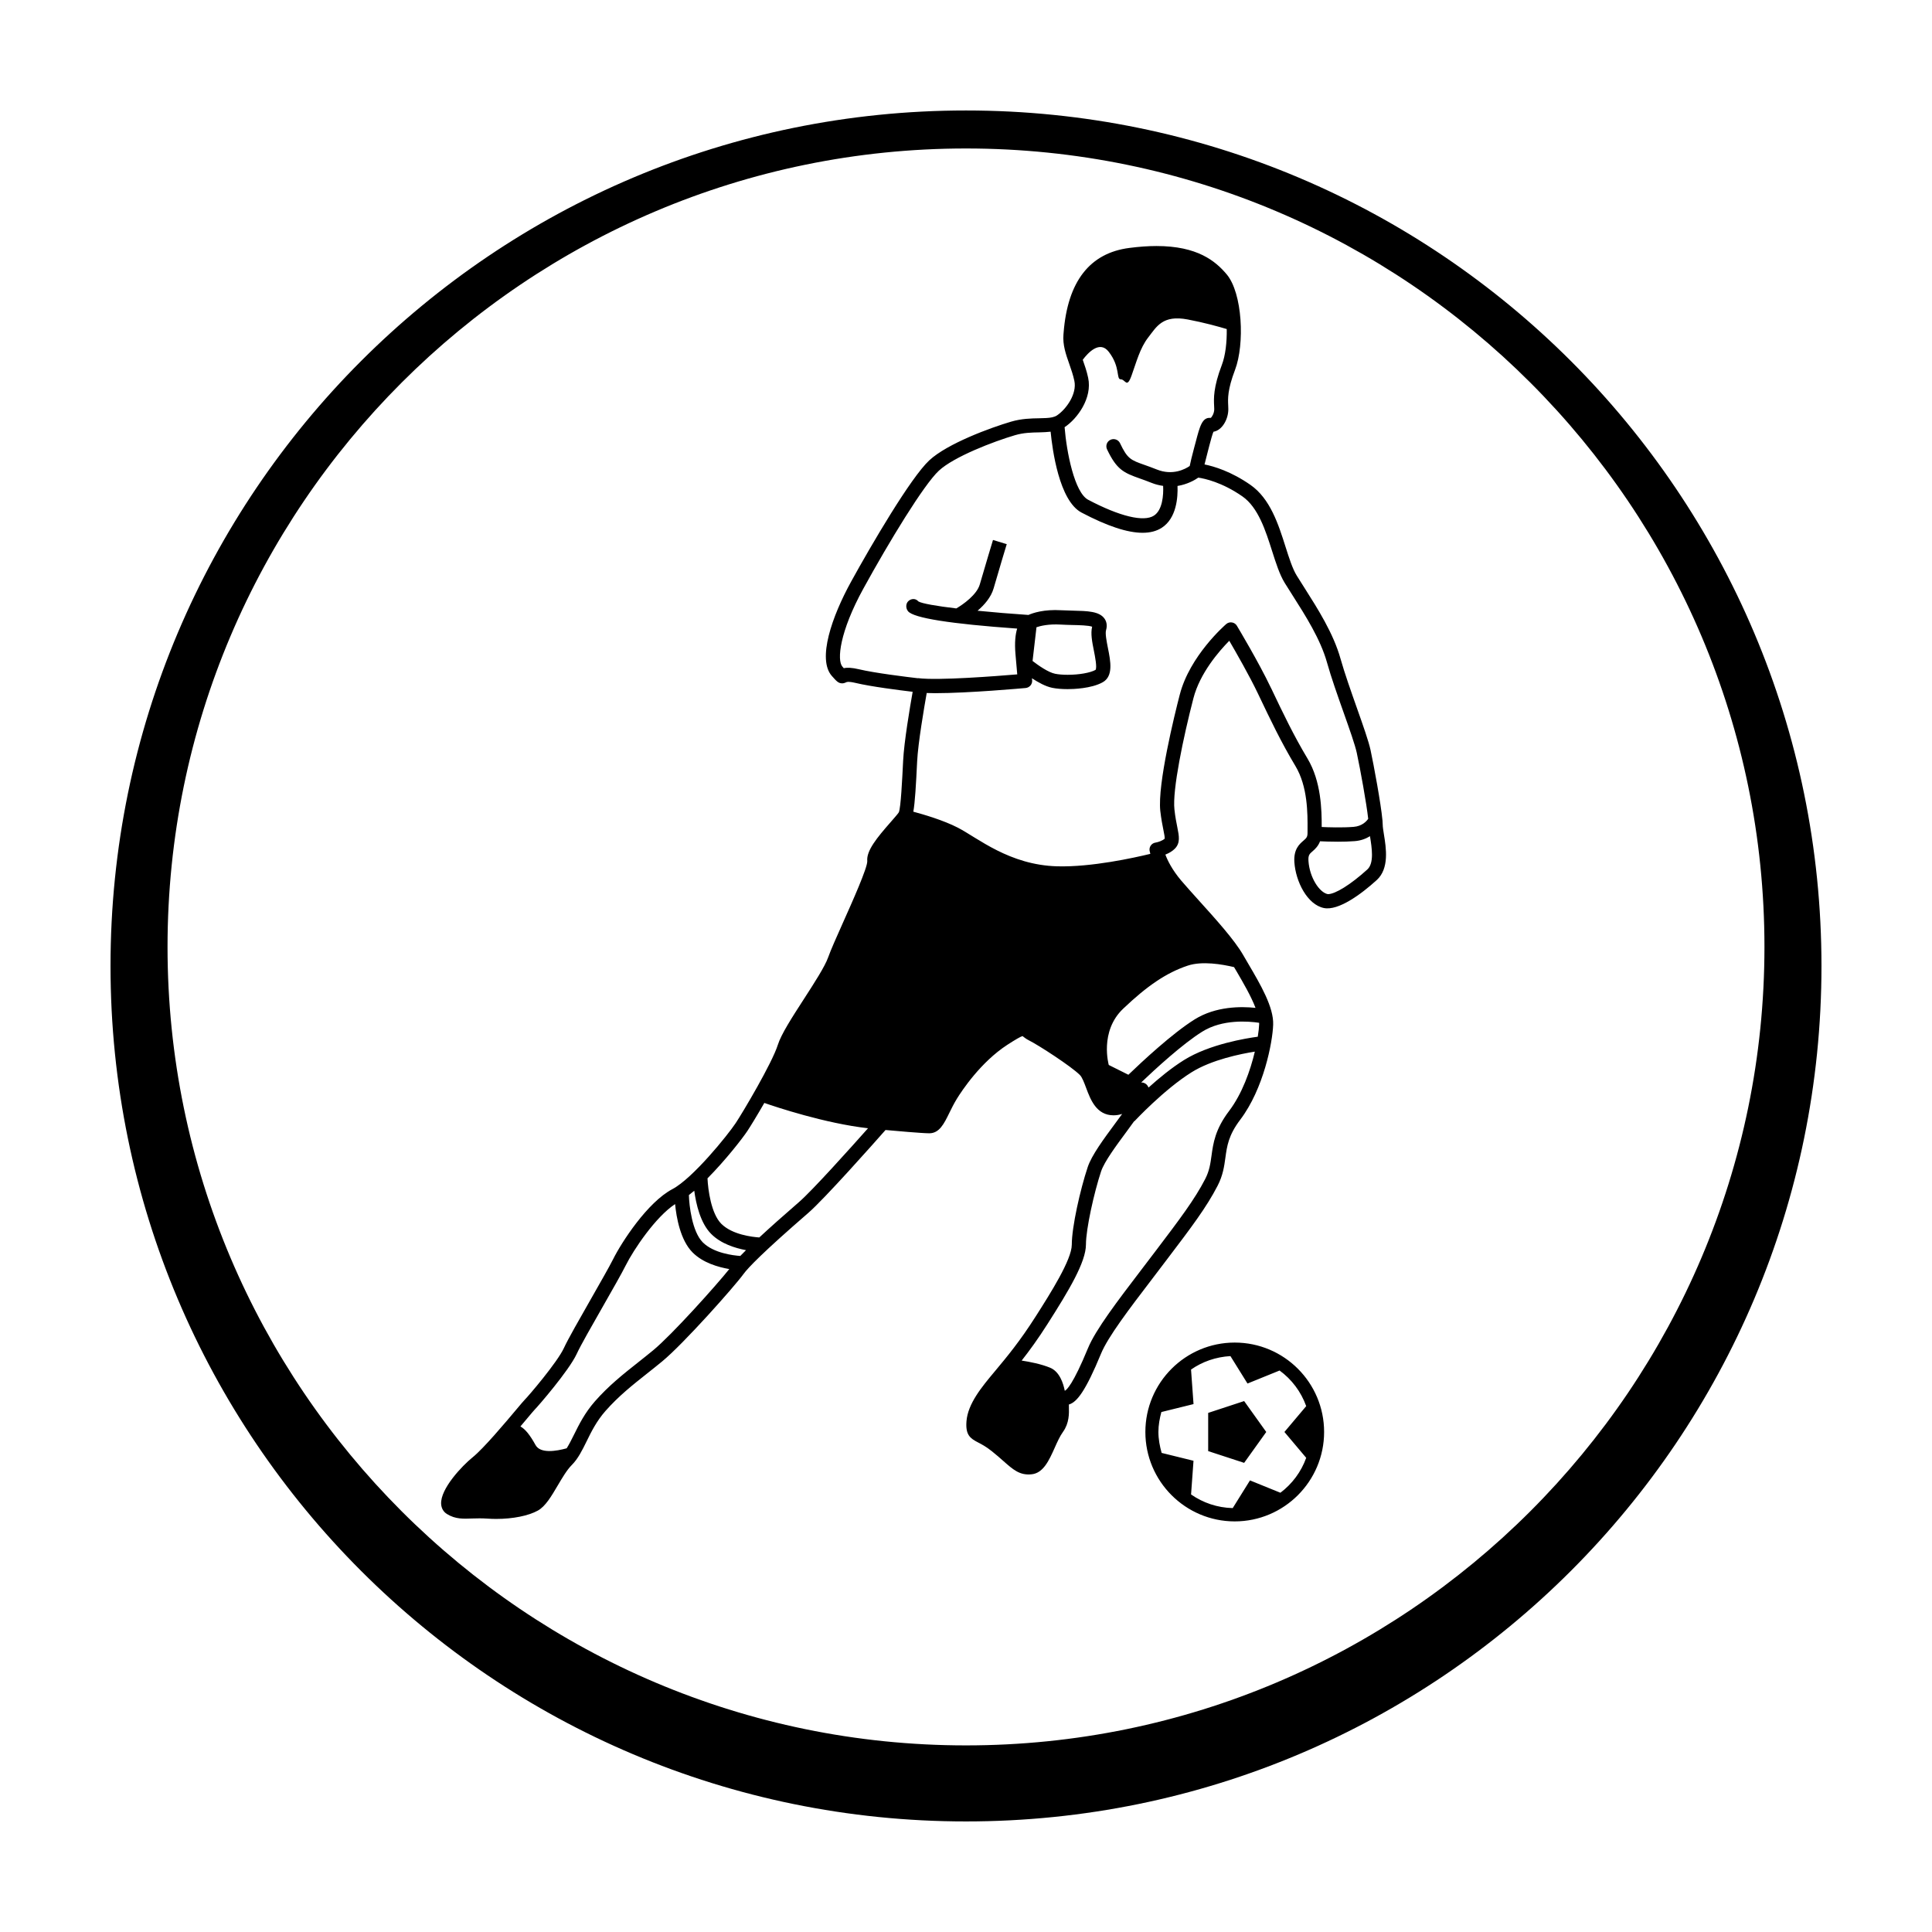
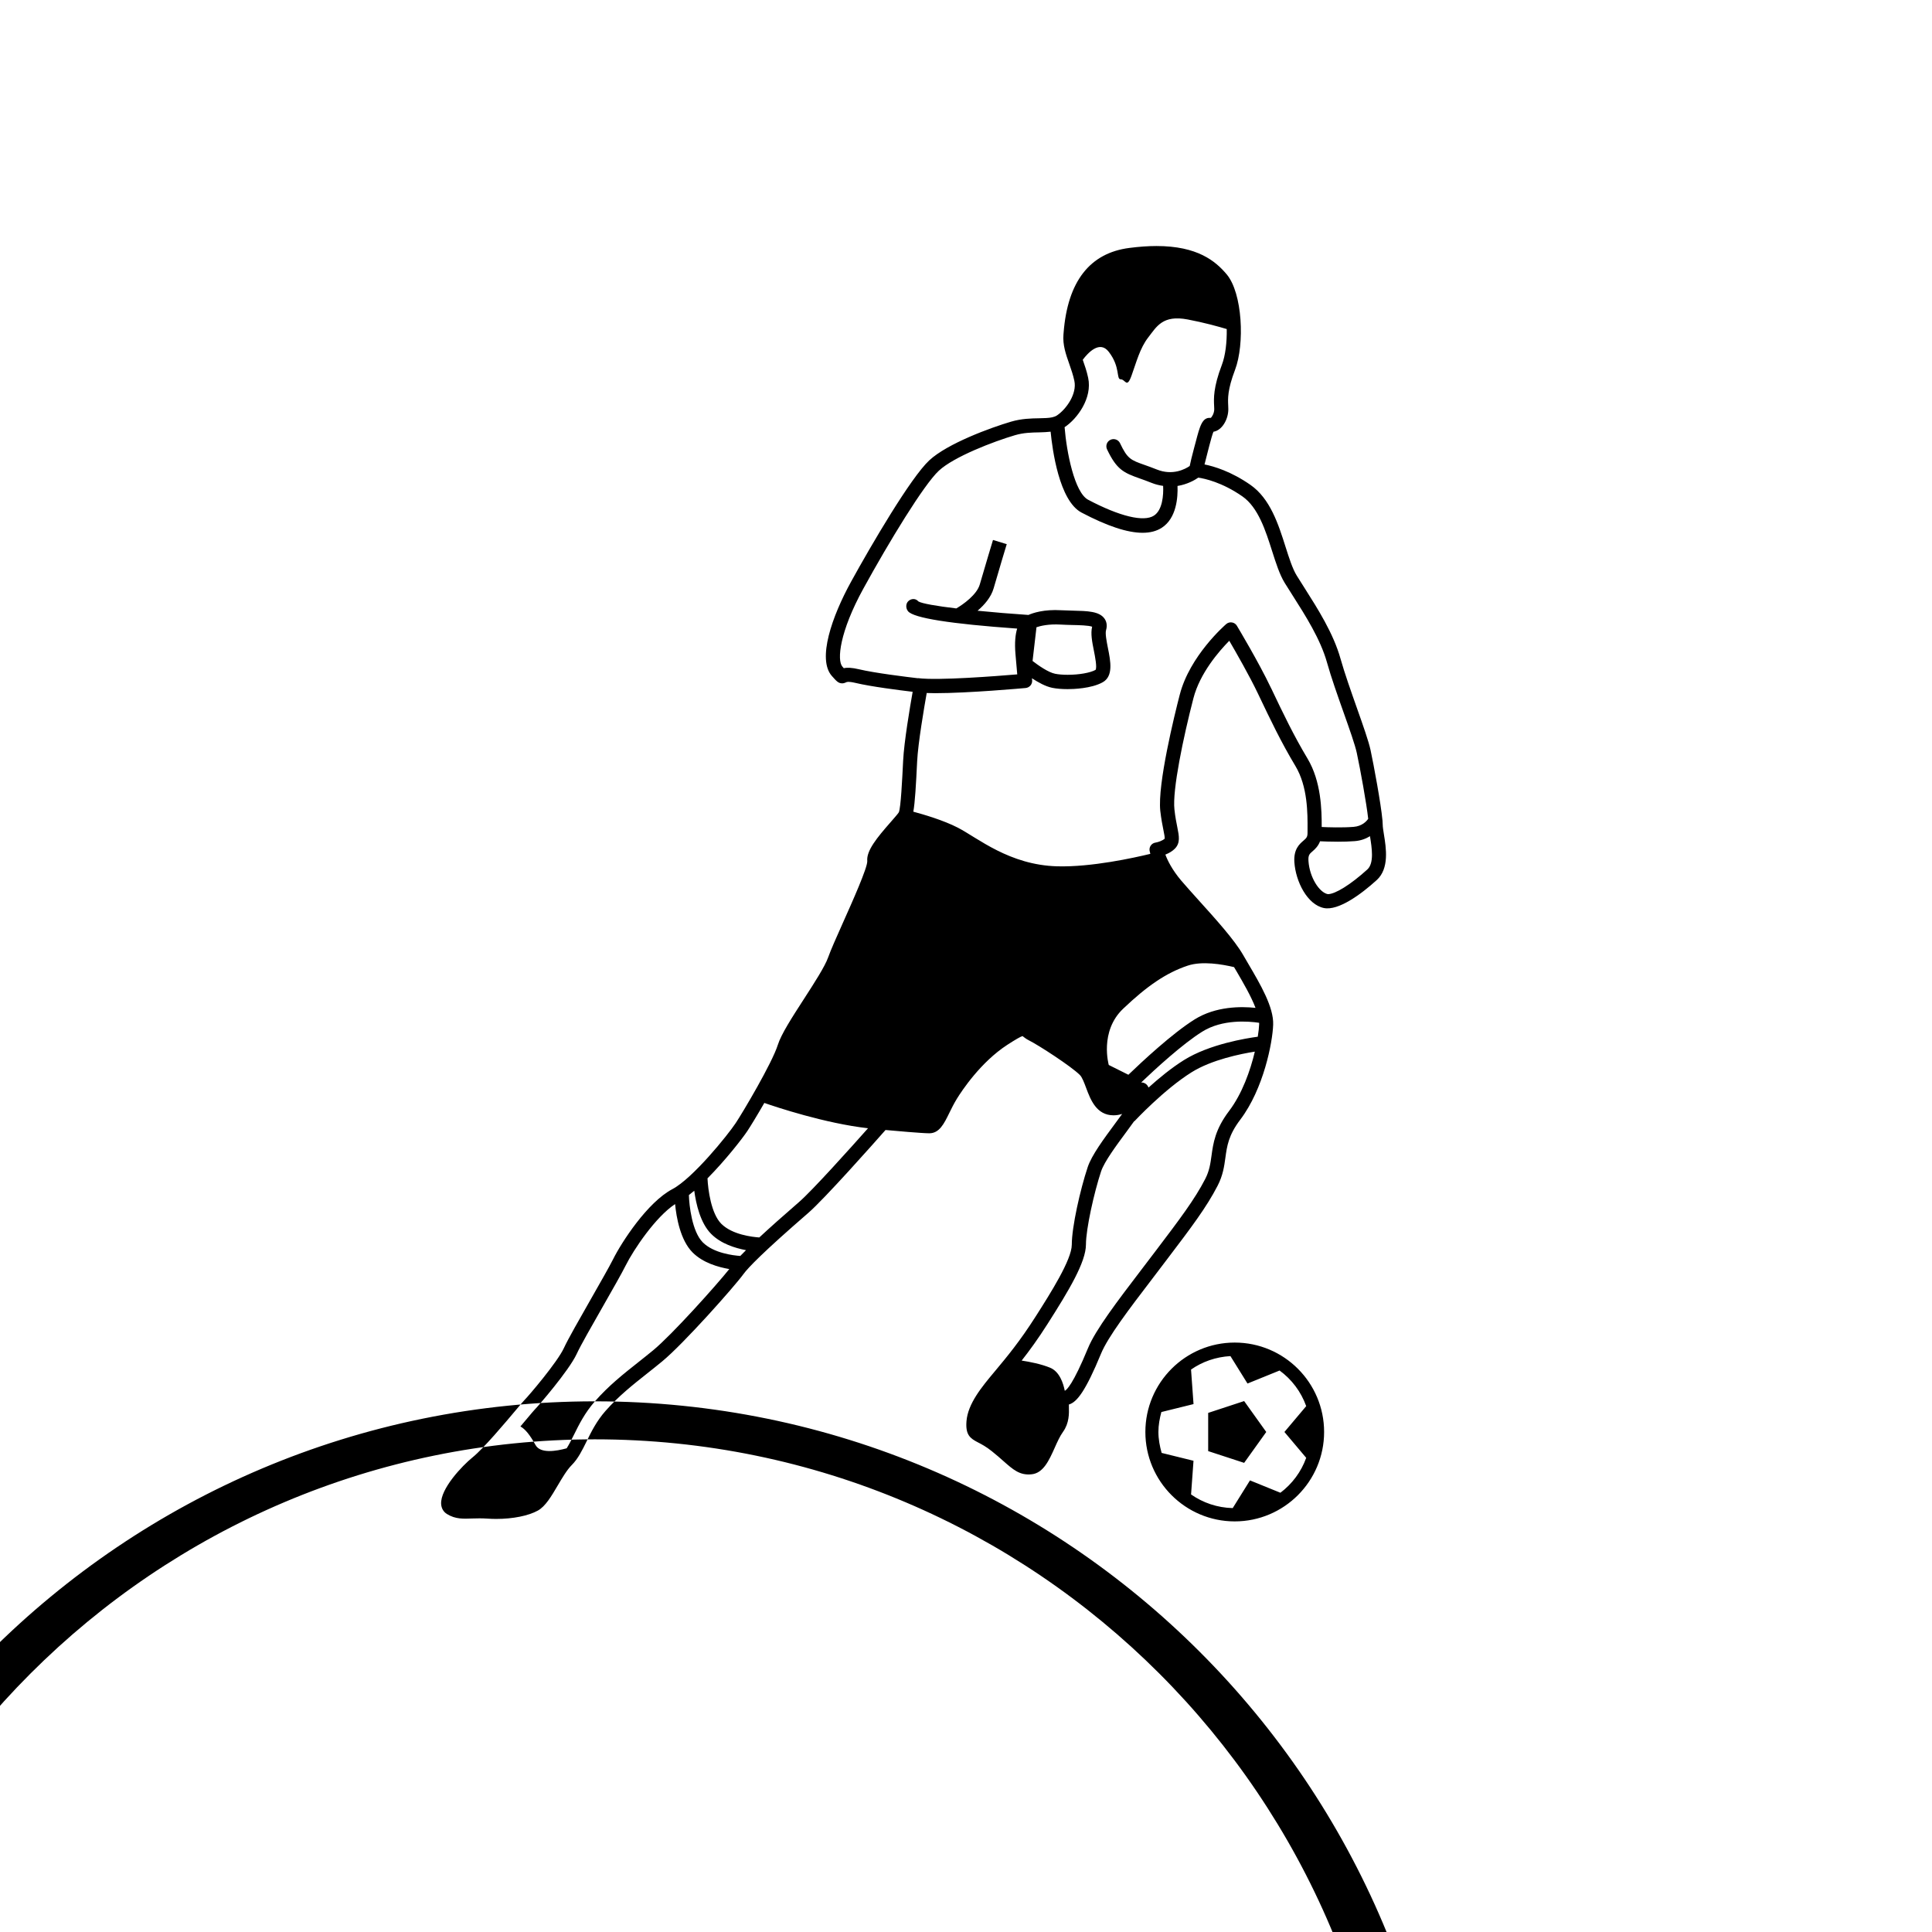
<svg xmlns="http://www.w3.org/2000/svg" fill="#000000" width="800px" height="800px" version="1.1" viewBox="144 144 512 512">
-   <path d="m479.57 523.49-5.859 8.184-9.531-3.117v-10.125l9.531-3.133zm-8.355-23.695c13.07 0 23.688 10.621 23.688 23.695 0 13.062-10.621 23.695-23.688 23.695-13.059 0-23.68-10.629-23.68-23.695 0-13.074 10.621-23.695 23.68-23.695zm-20.223 23.695c0 1.93 0.359 3.769 0.855 5.547l8.445 2.082-0.648 8.926c3.152 2.203 6.941 3.512 11.039 3.617l4.574-7.34 8.066 3.273c3.102-2.344 5.5-5.531 6.836-9.254l-5.773-6.852 5.773-6.848c-1.375-3.828-3.84-7.09-7.055-9.438l-8.504 3.449-4.523-7.273c-3.871 0.227-7.453 1.477-10.438 3.57l0.66 9.152-8.523 2.106c-0.453 1.695-0.785 3.438-0.785 5.281zm-181.76 6.731c2.949-2.387 8.629-9.145 11.688-12.785 1.082-1.293 1.863-2.207 2.121-2.465 0.973-0.961 8.652-9.934 10.402-13.73 1.066-2.324 4.176-7.766 7.184-13.039 2.492-4.375 4.856-8.504 5.844-10.48 2.281-4.566 9.129-15.113 15.703-18.582 5.441-2.863 14.699-14.359 16.762-17.461 1.895-2.832 9.691-15.98 11.191-20.762 0.883-2.832 3.809-7.352 6.902-12.141 2.742-4.246 5.578-8.629 6.438-11.062 0.699-1.969 2.207-5.34 3.949-9.246 2.43-5.43 6.492-14.516 6.422-16.27-0.277-2.719 2.535-6.168 6.246-10.387 0.863-0.992 1.949-2.227 2.121-2.551 0.523-1.293 0.875-8.438 1.137-13.668 0.246-5.004 1.809-14.219 2.523-18.258-3.578-0.43-11.047-1.375-15.125-2.348-1.02-0.242-1.617-0.293-1.941-0.293l-0.398 0.059c-0.289 0.16-0.84 0.344-1.168 0.344-1.047 0-1.516-0.535-2.777-1.953-3.941-4.438 0.039-15.809 5.078-24.969 5.391-9.801 15.824-27.613 20.742-32.184 4.84-4.484 16.289-8.664 21.668-10.246 2.797-0.82 5.371-0.863 7.445-0.898 1.355-0.031 2.519-0.047 3.465-0.258 0.52-0.117 0.926-0.281 1.266-0.508 2.414-1.613 5.344-5.68 4.594-9.16-0.324-1.551-0.848-3.031-1.34-4.457-0.918-2.602-1.773-5.055-1.547-7.82l0.039-0.457c1.055-13.578 6.922-21.145 17.445-22.484 2.559-0.332 4.973-0.504 7.176-0.504 10.871 0 15.637 3.996 18.586 7.488 4.211 4.984 4.82 18.5 2.223 25.336-2.016 5.281-1.895 7.672-1.809 9.418 0.02 0.363 0.031 0.695 0.031 1.02 0 2.648-1.648 5.598-3.934 5.953-0.289 0.629-0.695 2.176-1.094 3.672l-0.422 1.637c-0.406 1.516-0.676 2.602-0.855 3.359 2.539 0.508 7.062 1.863 12.16 5.41 5.254 3.656 7.422 10.453 9.32 16.453 0.945 2.961 1.832 5.758 2.941 7.57 0.648 1.059 1.367 2.195 2.137 3.387 3.375 5.32 7.602 11.941 9.48 18.656 1.082 3.844 2.812 8.727 4.332 13.039 1.672 4.727 3.113 8.801 3.629 11.176 0.84 3.91 2.754 14.219 3.144 18.512 0.012 0.121 0.047 0.242 0.031 0.371 0.031 0.328 0.047 0.625 0.047 0.855 0 0.648 0.156 1.559 0.316 2.586 0.59 3.613 1.465 9.062-1.891 12.121-4.117 3.75-10.148 8.184-13.992 7.422-4.41-0.883-7.496-7.004-7.844-12.16-0.227-3.43 1.359-4.797 2.414-5.703 0.754-0.664 1.074-0.934 1.074-2.039l0.004-0.891c0.023-4.262 0.066-11.391-3.219-16.852-3.773-6.277-6.656-12.328-9.707-18.73l-0.215-0.453c-2.227-4.672-5.769-10.855-7.598-14-2.66 2.691-7.789 8.559-9.508 15.25-2.68 10.367-5.606 24.309-5.027 29.453 0.215 2.023 0.535 3.562 0.77 4.746 0.465 2.316 0.836 4.144-0.676 5.664-0.609 0.605-1.402 1.109-2.359 1.492-0.047 0.02-0.098 0.039-0.137 0.055 0.562 1.527 1.77 4.004 4.168 6.856 1.27 1.484 2.891 3.289 4.625 5.215 4.469 4.949 9.547 10.559 11.84 14.574l1.41 2.414c3.144 5.352 6.699 11.406 6.523 16.027-0.16 4.68-2.519 16.988-8.723 25.172-3.117 4.102-3.512 6.996-3.934 10.066-0.312 2.289-0.641 4.664-2.055 7.418-2.957 5.754-7.062 11.16-13.281 19.352l-4.102 5.402c-6.027 7.883-11.715 15.348-13.543 19.82-4.086 9.898-6.402 12.844-8.496 13.418 0 0.207 0 0.453 0.004 0.656 0.047 1.707 0.109 4.281-1.57 6.609-0.801 1.109-1.527 2.695-2.207 4.238-1.473 3.289-2.996 6.676-6.09 6.992-3.18 0.348-4.949-1.266-7.516-3.527-0.836-0.742-1.82-1.617-3.031-2.578-1.566-1.258-2.727-1.848-3.664-2.336-2.098-1.082-3.352-1.996-3.066-5.613 0.363-4.664 4.051-9.09 7.41-13.105l0.281-0.336c3.008-3.613 6.434-7.703 10.68-14.379 3.797-5.965 9.539-14.984 9.539-18.977 0-4.66 2.223-14.582 4.223-20.57 1.043-3.129 4.227-7.426 7.297-11.586 0.559-0.75 1.199-1.617 1.828-2.492-0.707 0.23-1.473 0.367-2.277 0.367-4.555 0-6.121-4.188-7.266-7.25-0.52-1.387-1.047-2.816-1.668-3.441-2.309-2.301-10.898-7.871-13.473-9.16-0.727-0.367-1.211-0.746-1.566-1.023-0.074-0.07-0.145-0.117-0.109-0.141-0.535 0.133-1.914 0.934-4.07 2.328-7.055 4.59-12.031 12.121-13.387 14.324-0.785 1.285-1.422 2.578-1.984 3.723-1.414 2.902-2.656 5.402-5.309 5.402-1.898 0-9.004-0.637-11.602-0.871-3.074 3.488-16.164 18.246-20.48 21.984-12.043 10.43-15.977 14.555-17.148 16.176-2.449 3.367-15.914 18.52-21.574 23.172-1.344 1.113-2.672 2.16-3.977 3.195-3.891 3.082-7.566 5.996-11.035 9.93-2.367 2.691-3.773 5.535-5.004 8.055-1.164 2.363-2.258 4.606-3.953 6.301-1.258 1.258-2.5 3.367-3.699 5.394-1.676 2.848-3.258 5.543-5.273 6.656-2.5 1.379-6.609 2.207-11.004 2.207-0.812 0-1.621-0.023-2.414-0.086-1.445-0.098-2.727-0.066-3.863-0.031-2.422 0.086-4.543 0.227-6.82-1.195-0.91-0.57-1.457-1.512-1.523-2.648-0.234-4.043 5.617-10.164 8.32-12.348zm188.53-105.29c6.762-4.227 16.555-5.789 19.562-6.191 0.211-1.34 0.344-2.523 0.371-3.367 0.012-0.098-0.02-0.215-0.02-0.324-2.805-0.414-9.703-0.996-15.043 2.336-5.246 3.269-12.461 9.91-16.207 13.48 0.031 0 0.039-0.004 0.07-0.004 0.273 0 1.395 0.098 1.883 1.352 2.75-2.481 6.066-5.207 9.383-7.281zm7.082-170.18c0.297-0.172 0.945-1.211 0.945-2.309 0-0.258-0.02-0.535-0.031-0.836-0.102-1.961-0.242-4.918 2.055-10.926 0.953-2.504 1.34-5.992 1.289-9.477-2.242-0.672-6.082-1.734-10.34-2.539-6.66-1.27-8.242 1.898-10.465 4.758-2.223 2.852-3.168 6.66-4.438 10.148-1.266 3.488-1.586 0.953-2.852 0.953-1.27 0 0-3.18-3.176-7.297-2.398-3.109-5.5 0.266-6.887 2.117 0.523 1.492 1.062 3.043 1.43 4.777 1.16 5.391-2.918 10.883-6.184 13.047-0.02 0.012-0.039 0.02-0.059 0.031 0.523 6.629 2.629 17.34 6.246 19.246 8.367 4.41 14.723 5.945 17.422 4.203 2.262-1.449 2.57-5.391 2.445-7.883-0.984-0.145-1.996-0.367-3.066-0.801-1.188-0.48-2.211-0.84-3.113-1.16-4.301-1.523-6.137-2.352-8.688-7.723-0.441-0.945-0.047-2.086 0.91-2.527 0.945-0.449 2.09-0.047 2.535 0.902 1.961 4.144 2.832 4.465 6.516 5.762 0.938 0.332 2 0.711 3.25 1.211 4.219 1.688 7.547-0.141 8.699-0.934 0.195-1.004 0.574-2.559 1.16-4.769l0.434-1.613c1.078-4.129 1.715-6.606 3.961-6.363zm31.051 126.21c1.98 0 6.086-2.57 10.465-6.543 1.855-1.688 1.188-5.769 0.711-8.75-0.004-0.02-0.012-0.047-0.012-0.066-1.055 0.648-2.371 1.18-4.066 1.309-1.438 0.117-3.008 0.152-4.457 0.152-2.035 0-3.809-0.074-4.707-0.117-0.484 1.285-1.316 2.074-1.953 2.621-0.852 0.727-1.219 1.055-1.117 2.625 0.301 4.367 2.898 8.355 5.137 8.77zm-39.242-52.875c2.648-10.281 11.926-18.367 12.312-18.707 0.422-0.359 0.973-0.52 1.523-0.422 0.551 0.086 1.023 0.406 1.305 0.883 0.238 0.395 5.793 9.668 8.961 16.332l0.223 0.441c3.008 6.328 5.863 12.297 9.531 18.418 3.637 6.07 3.769 13.672 3.758 18.133 1.629 0.082 5.41 0.207 8.438-0.031 2.293-0.18 3.461-1.516 3.883-2.141-0.434-4.016-2.098-13.141-3.023-17.453-0.453-2.137-1.934-6.301-3.492-10.711-1.547-4.363-3.301-9.309-4.41-13.281-1.734-6.184-5.793-12.543-9.043-17.648-0.777-1.211-1.512-2.367-2.168-3.441-1.352-2.203-2.301-5.211-3.32-8.387-1.727-5.43-3.68-11.594-7.883-14.52-5.422-3.773-10.055-4.734-11.688-4.973-0.961 0.676-2.922 1.789-5.508 2.207 0.121 2.996-0.242 8.555-4.188 11.09-1.367 0.875-3.043 1.32-5.059 1.32-4.039 0-9.391-1.777-16.191-5.359-5.941-3.125-7.738-16.797-8.188-21.434-0.953 0.105-1.945 0.16-2.977 0.18-2.035 0.035-4.141 0.07-6.449 0.746-5.691 1.672-16.199 5.707-20.184 9.406-3.984 3.691-13.168 18.785-20.008 31.242-6.312 11.48-7.047 19.008-5.562 20.688 0.141 0.16 0.262 0.297 0.371 0.418 0.852-0.203 2.195-0.152 3.984 0.277 4.211 1.004 12.637 2.031 15.594 2.379 0.051 0 0.102-0.023 0.152-0.016 5.254 0.672 20.816-0.551 26.234-1.004l-0.473-5.402c-0.262-3.059-0.012-5.219 0.453-6.731-17.688-1.258-27.398-2.793-28.902-4.578-0.676-0.801-0.664-2.098 0.133-2.766 0.805-0.68 1.906-0.66 2.586 0.141 0.91 0.559 4.805 1.23 10.051 1.859 1.824-1.059 5.453-3.629 6.231-6.375 1.281-4.449 3.496-11.766 3.496-11.766l3.641 1.109s-2.207 7.273-3.473 11.703c-0.684 2.387-2.469 4.41-4.258 5.941 4.277 0.422 8.949 0.816 13.48 1.117 1.164-0.516 4.07-1.527 8.711-1.246 1.023 0.055 2.055 0.082 3.047 0.105 3.906 0.09 6.988 0.168 8.375 2.082 0.441 0.605 0.867 1.641 0.434 3.109-0.258 0.863 0.156 2.984 0.492 4.684 0.711 3.523 1.496 7.516-1.395 9.117-3.031 1.684-7.875 1.809-9.289 1.809-1.535 0-2.934-0.117-4.055-0.344-1.785-0.359-3.769-1.465-5.387-2.535l0.047 0.52c0.102 1.043-0.676 1.961-1.719 2.062-0.734 0.066-15.109 1.371-24.027 1.371-0.785 0-1.492-0.023-2.191-0.047-0.664 3.769-2.293 13.23-2.535 18.121-0.312 6.402-0.57 10.867-1.012 13.332 2.707 0.73 7.961 2.262 11.766 4.219 5.324 2.742 13.66 9.91 26.363 10.258 9.047 0.25 20.355-2.254 24.676-3.301-0.133-0.504-0.188-0.805-0.195-0.852-0.156-1.02 0.543-1.977 1.57-2.133 0.004 0 0.637-0.102 1.328-0.387 0.484-0.195 0.863-0.43 1.094-0.629 0.086-0.289-0.137-1.367-0.328-2.324-0.262-1.266-0.574-2.902-0.828-5.074-0.75-7.106 3.762-25.379 5.164-30.805zm-23.223-18c-0.938-0.359-3.465-0.418-5.199-0.453-1.043-0.023-2.117-0.055-3.188-0.117-3.098-0.176-5.269 0.332-6.363 0.707l-1.039 8.941c1.496 1.152 4.176 3.039 5.984 3.391 0.855 0.176 2.039 0.273 3.305 0.273 3.059 0 5.984-0.523 7.402-1.301 0.441-0.621-0.125-3.527-0.438-5.09-0.465-2.332-0.902-4.531-0.465-6.352zm38.25 91.289-0.641-1.078c-3.125-0.746-8.457-1.668-12.273-0.395-5.715 1.906-10.781 5.394-17.121 11.422-6.34 6.027-3.809 14.906-3.809 14.906l5.199 2.594c3.547-3.41 11.594-10.941 17.574-14.68 5.586-3.481 12.281-3.457 16.117-3.047-1.176-3.098-3.254-6.648-5.047-9.723zm-35.871 53.027c-1.855 5.586-4.019 15.277-4.019 19.391 0 4.699-4.586 12.281-10.125 20.984-2.578 4.055-4.84 7.16-6.914 9.789 2.062 0.312 5.203 0.918 7.551 1.898 2.484 1.031 3.477 4.09 3.871 6.09 0.02 0 0.031-0.004 0.047 0 0.422-0.203 2.117-1.578 6.098-11.246 2.023-4.926 7.871-12.574 14.043-20.668l4.102-5.391c6.09-8.039 10.117-13.34 12.93-18.801 1.125-2.188 1.375-4.055 1.676-6.211 0.449-3.254 0.953-6.938 4.66-11.824 3.465-4.57 5.629-10.711 6.816-15.719-3.68 0.578-11.445 2.141-16.766 5.473-7.297 4.559-15.074 12.906-15.16 12.988l-0.039-0.047c-0.621 0.863-1.25 1.738-2 2.75-2.773 3.746-5.906 7.984-6.769 10.543zm-61.77-11.402c-11.387-1.285-24.469-5.656-27.484-6.711-1.98 3.445-3.773 6.359-4.508 7.461-1.234 1.859-5.758 7.703-10.551 12.523 0.137 2.984 0.957 9.34 3.664 12.051 2.906 2.898 8.242 3.488 10.066 3.613 2.769-2.574 6.238-5.668 10.535-9.391 3.508-3.035 13.586-14.266 18.277-19.547zm-32.336 32.305c-2.887-0.543-6.637-1.691-9.227-4.297-2.856-2.852-4.016-7.91-4.488-11.453-0.48 0.402-0.953 0.797-1.422 1.152 0.07 2.715 0.828 9.668 3.684 12.531 2.84 2.848 8.012 3.465 9.934 3.602 0.445-0.461 0.961-0.977 1.52-1.535zm-40.043 40.062c3.691-4.188 7.496-7.199 11.527-10.387 1.285-1.023 2.59-2.051 3.914-3.144 4.926-4.055 16.57-17.027 20.172-21.52-2.938-0.508-6.977-1.648-9.719-4.394-3.258-3.254-4.309-9.344-4.644-12.828-5.176 3.402-10.984 12.055-13.098 16.277-1.031 2.066-3.41 6.242-5.934 10.664-2.973 5.195-6.035 10.574-7.039 12.758-2.066 4.457-10.305 13.949-11.16 14.797-0.227 0.23-0.926 1.066-1.906 2.231-0.539 0.641-1.176 1.395-1.855 2.203 1.301 0.711 2.562 2.301 4.012 4.934 1.281 2.309 5.453 1.629 8.246 0.855 0.66-1.039 1.258-2.238 1.926-3.578 1.348-2.715 2.859-5.793 5.559-8.867zm98.34-342.09c-125.21 0-226.71 101.5-226.71 226.71 0 125.22 101.5 226.71 226.71 226.71 125.22 0 226.71-101.5 226.71-226.71-0.004-125.21-101.5-226.71-226.71-226.71zm0 433.27c-116.68 0-211.6-94.922-211.6-211.6 0-116.68 94.922-211.6 211.6-211.6 116.68 0 211.6 94.922 211.6 211.6-0.004 116.68-94.926 211.6-211.6 211.6z" />
+   <path d="m479.57 523.49-5.859 8.184-9.531-3.117v-10.125l9.531-3.133zm-8.355-23.695c13.07 0 23.688 10.621 23.688 23.695 0 13.062-10.621 23.695-23.688 23.695-13.059 0-23.68-10.629-23.68-23.695 0-13.074 10.621-23.695 23.68-23.695zm-20.223 23.695c0 1.93 0.359 3.769 0.855 5.547l8.445 2.082-0.648 8.926c3.152 2.203 6.941 3.512 11.039 3.617l4.574-7.34 8.066 3.273c3.102-2.344 5.5-5.531 6.836-9.254l-5.773-6.852 5.773-6.848c-1.375-3.828-3.84-7.09-7.055-9.438l-8.504 3.449-4.523-7.273c-3.871 0.227-7.453 1.477-10.438 3.57l0.66 9.152-8.523 2.106c-0.453 1.695-0.785 3.438-0.785 5.281zm-181.76 6.731c2.949-2.387 8.629-9.145 11.688-12.785 1.082-1.293 1.863-2.207 2.121-2.465 0.973-0.961 8.652-9.934 10.402-13.73 1.066-2.324 4.176-7.766 7.184-13.039 2.492-4.375 4.856-8.504 5.844-10.48 2.281-4.566 9.129-15.113 15.703-18.582 5.441-2.863 14.699-14.359 16.762-17.461 1.895-2.832 9.691-15.98 11.191-20.762 0.883-2.832 3.809-7.352 6.902-12.141 2.742-4.246 5.578-8.629 6.438-11.062 0.699-1.969 2.207-5.34 3.949-9.246 2.43-5.43 6.492-14.516 6.422-16.27-0.277-2.719 2.535-6.168 6.246-10.387 0.863-0.992 1.949-2.227 2.121-2.551 0.523-1.293 0.875-8.438 1.137-13.668 0.246-5.004 1.809-14.219 2.523-18.258-3.578-0.43-11.047-1.375-15.125-2.348-1.02-0.242-1.617-0.293-1.941-0.293l-0.398 0.059c-0.289 0.16-0.84 0.344-1.168 0.344-1.047 0-1.516-0.535-2.777-1.953-3.941-4.438 0.039-15.809 5.078-24.969 5.391-9.801 15.824-27.613 20.742-32.184 4.84-4.484 16.289-8.664 21.668-10.246 2.797-0.82 5.371-0.863 7.445-0.898 1.355-0.031 2.519-0.047 3.465-0.258 0.52-0.117 0.926-0.281 1.266-0.508 2.414-1.613 5.344-5.68 4.594-9.16-0.324-1.551-0.848-3.031-1.34-4.457-0.918-2.602-1.773-5.055-1.547-7.82l0.039-0.457c1.055-13.578 6.922-21.145 17.445-22.484 2.559-0.332 4.973-0.504 7.176-0.504 10.871 0 15.637 3.996 18.586 7.488 4.211 4.984 4.82 18.5 2.223 25.336-2.016 5.281-1.895 7.672-1.809 9.418 0.02 0.363 0.031 0.695 0.031 1.02 0 2.648-1.648 5.598-3.934 5.953-0.289 0.629-0.695 2.176-1.094 3.672l-0.422 1.637c-0.406 1.516-0.676 2.602-0.855 3.359 2.539 0.508 7.062 1.863 12.16 5.41 5.254 3.656 7.422 10.453 9.32 16.453 0.945 2.961 1.832 5.758 2.941 7.57 0.648 1.059 1.367 2.195 2.137 3.387 3.375 5.32 7.602 11.941 9.48 18.656 1.082 3.844 2.812 8.727 4.332 13.039 1.672 4.727 3.113 8.801 3.629 11.176 0.84 3.91 2.754 14.219 3.144 18.512 0.012 0.121 0.047 0.242 0.031 0.371 0.031 0.328 0.047 0.625 0.047 0.855 0 0.648 0.156 1.559 0.316 2.586 0.59 3.613 1.465 9.062-1.891 12.121-4.117 3.75-10.148 8.184-13.992 7.422-4.41-0.883-7.496-7.004-7.844-12.16-0.227-3.43 1.359-4.797 2.414-5.703 0.754-0.664 1.074-0.934 1.074-2.039l0.004-0.891c0.023-4.262 0.066-11.391-3.219-16.852-3.773-6.277-6.656-12.328-9.707-18.73l-0.215-0.453c-2.227-4.672-5.769-10.855-7.598-14-2.66 2.691-7.789 8.559-9.508 15.25-2.68 10.367-5.606 24.309-5.027 29.453 0.215 2.023 0.535 3.562 0.77 4.746 0.465 2.316 0.836 4.144-0.676 5.664-0.609 0.605-1.402 1.109-2.359 1.492-0.047 0.02-0.098 0.039-0.137 0.055 0.562 1.527 1.77 4.004 4.168 6.856 1.27 1.484 2.891 3.289 4.625 5.215 4.469 4.949 9.547 10.559 11.84 14.574l1.41 2.414c3.144 5.352 6.699 11.406 6.523 16.027-0.16 4.68-2.519 16.988-8.723 25.172-3.117 4.102-3.512 6.996-3.934 10.066-0.312 2.289-0.641 4.664-2.055 7.418-2.957 5.754-7.062 11.16-13.281 19.352l-4.102 5.402c-6.027 7.883-11.715 15.348-13.543 19.82-4.086 9.898-6.402 12.844-8.496 13.418 0 0.207 0 0.453 0.004 0.656 0.047 1.707 0.109 4.281-1.57 6.609-0.801 1.109-1.527 2.695-2.207 4.238-1.473 3.289-2.996 6.676-6.09 6.992-3.18 0.348-4.949-1.266-7.516-3.527-0.836-0.742-1.82-1.617-3.031-2.578-1.566-1.258-2.727-1.848-3.664-2.336-2.098-1.082-3.352-1.996-3.066-5.613 0.363-4.664 4.051-9.09 7.41-13.105l0.281-0.336c3.008-3.613 6.434-7.703 10.68-14.379 3.797-5.965 9.539-14.984 9.539-18.977 0-4.66 2.223-14.582 4.223-20.57 1.043-3.129 4.227-7.426 7.297-11.586 0.559-0.75 1.199-1.617 1.828-2.492-0.707 0.23-1.473 0.367-2.277 0.367-4.555 0-6.121-4.188-7.266-7.25-0.52-1.387-1.047-2.816-1.668-3.441-2.309-2.301-10.898-7.871-13.473-9.16-0.727-0.367-1.211-0.746-1.566-1.023-0.074-0.07-0.145-0.117-0.109-0.141-0.535 0.133-1.914 0.934-4.07 2.328-7.055 4.59-12.031 12.121-13.387 14.324-0.785 1.285-1.422 2.578-1.984 3.723-1.414 2.902-2.656 5.402-5.309 5.402-1.898 0-9.004-0.637-11.602-0.871-3.074 3.488-16.164 18.246-20.48 21.984-12.043 10.43-15.977 14.555-17.148 16.176-2.449 3.367-15.914 18.52-21.574 23.172-1.344 1.113-2.672 2.16-3.977 3.195-3.891 3.082-7.566 5.996-11.035 9.93-2.367 2.691-3.773 5.535-5.004 8.055-1.164 2.363-2.258 4.606-3.953 6.301-1.258 1.258-2.5 3.367-3.699 5.394-1.676 2.848-3.258 5.543-5.273 6.656-2.5 1.379-6.609 2.207-11.004 2.207-0.812 0-1.621-0.023-2.414-0.086-1.445-0.098-2.727-0.066-3.863-0.031-2.422 0.086-4.543 0.227-6.82-1.195-0.91-0.57-1.457-1.512-1.523-2.648-0.234-4.043 5.617-10.164 8.32-12.348zm188.53-105.29c6.762-4.227 16.555-5.789 19.562-6.191 0.211-1.34 0.344-2.523 0.371-3.367 0.012-0.098-0.02-0.215-0.02-0.324-2.805-0.414-9.703-0.996-15.043 2.336-5.246 3.269-12.461 9.91-16.207 13.48 0.031 0 0.039-0.004 0.07-0.004 0.273 0 1.395 0.098 1.883 1.352 2.75-2.481 6.066-5.207 9.383-7.281zm7.082-170.18c0.297-0.172 0.945-1.211 0.945-2.309 0-0.258-0.02-0.535-0.031-0.836-0.102-1.961-0.242-4.918 2.055-10.926 0.953-2.504 1.34-5.992 1.289-9.477-2.242-0.672-6.082-1.734-10.34-2.539-6.66-1.27-8.242 1.898-10.465 4.758-2.223 2.852-3.168 6.66-4.438 10.148-1.266 3.488-1.586 0.953-2.852 0.953-1.27 0 0-3.18-3.176-7.297-2.398-3.109-5.5 0.266-6.887 2.117 0.523 1.492 1.062 3.043 1.43 4.777 1.16 5.391-2.918 10.883-6.184 13.047-0.02 0.012-0.039 0.02-0.059 0.031 0.523 6.629 2.629 17.34 6.246 19.246 8.367 4.41 14.723 5.945 17.422 4.203 2.262-1.449 2.57-5.391 2.445-7.883-0.984-0.145-1.996-0.367-3.066-0.801-1.188-0.48-2.211-0.84-3.113-1.16-4.301-1.523-6.137-2.352-8.688-7.723-0.441-0.945-0.047-2.086 0.91-2.527 0.945-0.449 2.09-0.047 2.535 0.902 1.961 4.144 2.832 4.465 6.516 5.762 0.938 0.332 2 0.711 3.25 1.211 4.219 1.688 7.547-0.141 8.699-0.934 0.195-1.004 0.574-2.559 1.16-4.769l0.434-1.613c1.078-4.129 1.715-6.606 3.961-6.363zm31.051 126.21c1.98 0 6.086-2.57 10.465-6.543 1.855-1.688 1.188-5.769 0.711-8.75-0.004-0.02-0.012-0.047-0.012-0.066-1.055 0.648-2.371 1.18-4.066 1.309-1.438 0.117-3.008 0.152-4.457 0.152-2.035 0-3.809-0.074-4.707-0.117-0.484 1.285-1.316 2.074-1.953 2.621-0.852 0.727-1.219 1.055-1.117 2.625 0.301 4.367 2.898 8.355 5.137 8.77zm-39.242-52.875c2.648-10.281 11.926-18.367 12.312-18.707 0.422-0.359 0.973-0.52 1.523-0.422 0.551 0.086 1.023 0.406 1.305 0.883 0.238 0.395 5.793 9.668 8.961 16.332l0.223 0.441c3.008 6.328 5.863 12.297 9.531 18.418 3.637 6.07 3.769 13.672 3.758 18.133 1.629 0.082 5.41 0.207 8.438-0.031 2.293-0.18 3.461-1.516 3.883-2.141-0.434-4.016-2.098-13.141-3.023-17.453-0.453-2.137-1.934-6.301-3.492-10.711-1.547-4.363-3.301-9.309-4.41-13.281-1.734-6.184-5.793-12.543-9.043-17.648-0.777-1.211-1.512-2.367-2.168-3.441-1.352-2.203-2.301-5.211-3.32-8.387-1.727-5.43-3.68-11.594-7.883-14.52-5.422-3.773-10.055-4.734-11.688-4.973-0.961 0.676-2.922 1.789-5.508 2.207 0.121 2.996-0.242 8.555-4.188 11.09-1.367 0.875-3.043 1.32-5.059 1.32-4.039 0-9.391-1.777-16.191-5.359-5.941-3.125-7.738-16.797-8.188-21.434-0.953 0.105-1.945 0.16-2.977 0.18-2.035 0.035-4.141 0.07-6.449 0.746-5.691 1.672-16.199 5.707-20.184 9.406-3.984 3.691-13.168 18.785-20.008 31.242-6.312 11.48-7.047 19.008-5.562 20.688 0.141 0.16 0.262 0.297 0.371 0.418 0.852-0.203 2.195-0.152 3.984 0.277 4.211 1.004 12.637 2.031 15.594 2.379 0.051 0 0.102-0.023 0.152-0.016 5.254 0.672 20.816-0.551 26.234-1.004l-0.473-5.402c-0.262-3.059-0.012-5.219 0.453-6.731-17.688-1.258-27.398-2.793-28.902-4.578-0.676-0.801-0.664-2.098 0.133-2.766 0.805-0.68 1.906-0.66 2.586 0.141 0.91 0.559 4.805 1.23 10.051 1.859 1.824-1.059 5.453-3.629 6.231-6.375 1.281-4.449 3.496-11.766 3.496-11.766l3.641 1.109s-2.207 7.273-3.473 11.703c-0.684 2.387-2.469 4.41-4.258 5.941 4.277 0.422 8.949 0.816 13.48 1.117 1.164-0.516 4.07-1.527 8.711-1.246 1.023 0.055 2.055 0.082 3.047 0.105 3.906 0.09 6.988 0.168 8.375 2.082 0.441 0.605 0.867 1.641 0.434 3.109-0.258 0.863 0.156 2.984 0.492 4.684 0.711 3.523 1.496 7.516-1.395 9.117-3.031 1.684-7.875 1.809-9.289 1.809-1.535 0-2.934-0.117-4.055-0.344-1.785-0.359-3.769-1.465-5.387-2.535l0.047 0.52c0.102 1.043-0.676 1.961-1.719 2.062-0.734 0.066-15.109 1.371-24.027 1.371-0.785 0-1.492-0.023-2.191-0.047-0.664 3.769-2.293 13.23-2.535 18.121-0.312 6.402-0.57 10.867-1.012 13.332 2.707 0.73 7.961 2.262 11.766 4.219 5.324 2.742 13.66 9.91 26.363 10.258 9.047 0.25 20.355-2.254 24.676-3.301-0.133-0.504-0.188-0.805-0.195-0.852-0.156-1.02 0.543-1.977 1.57-2.133 0.004 0 0.637-0.102 1.328-0.387 0.484-0.195 0.863-0.43 1.094-0.629 0.086-0.289-0.137-1.367-0.328-2.324-0.262-1.266-0.574-2.902-0.828-5.074-0.75-7.106 3.762-25.379 5.164-30.805zm-23.223-18c-0.938-0.359-3.465-0.418-5.199-0.453-1.043-0.023-2.117-0.055-3.188-0.117-3.098-0.176-5.269 0.332-6.363 0.707l-1.039 8.941c1.496 1.152 4.176 3.039 5.984 3.391 0.855 0.176 2.039 0.273 3.305 0.273 3.059 0 5.984-0.523 7.402-1.301 0.441-0.621-0.125-3.527-0.438-5.09-0.465-2.332-0.902-4.531-0.465-6.352zm38.25 91.289-0.641-1.078c-3.125-0.746-8.457-1.668-12.273-0.395-5.715 1.906-10.781 5.394-17.121 11.422-6.34 6.027-3.809 14.906-3.809 14.906l5.199 2.594c3.547-3.41 11.594-10.941 17.574-14.68 5.586-3.481 12.281-3.457 16.117-3.047-1.176-3.098-3.254-6.648-5.047-9.723zm-35.871 53.027c-1.855 5.586-4.019 15.277-4.019 19.391 0 4.699-4.586 12.281-10.125 20.984-2.578 4.055-4.84 7.16-6.914 9.789 2.062 0.312 5.203 0.918 7.551 1.898 2.484 1.031 3.477 4.09 3.871 6.09 0.02 0 0.031-0.004 0.047 0 0.422-0.203 2.117-1.578 6.098-11.246 2.023-4.926 7.871-12.574 14.043-20.668l4.102-5.391c6.09-8.039 10.117-13.34 12.93-18.801 1.125-2.188 1.375-4.055 1.676-6.211 0.449-3.254 0.953-6.938 4.66-11.824 3.465-4.57 5.629-10.711 6.816-15.719-3.68 0.578-11.445 2.141-16.766 5.473-7.297 4.559-15.074 12.906-15.16 12.988l-0.039-0.047c-0.621 0.863-1.25 1.738-2 2.75-2.773 3.746-5.906 7.984-6.769 10.543zm-61.77-11.402c-11.387-1.285-24.469-5.656-27.484-6.711-1.98 3.445-3.773 6.359-4.508 7.461-1.234 1.859-5.758 7.703-10.551 12.523 0.137 2.984 0.957 9.34 3.664 12.051 2.906 2.898 8.242 3.488 10.066 3.613 2.769-2.574 6.238-5.668 10.535-9.391 3.508-3.035 13.586-14.266 18.277-19.547zm-32.336 32.305c-2.887-0.543-6.637-1.691-9.227-4.297-2.856-2.852-4.016-7.91-4.488-11.453-0.48 0.402-0.953 0.797-1.422 1.152 0.07 2.715 0.828 9.668 3.684 12.531 2.84 2.848 8.012 3.465 9.934 3.602 0.445-0.461 0.961-0.977 1.52-1.535zm-40.043 40.062c3.691-4.188 7.496-7.199 11.527-10.387 1.285-1.023 2.59-2.051 3.914-3.144 4.926-4.055 16.57-17.027 20.172-21.52-2.938-0.508-6.977-1.648-9.719-4.394-3.258-3.254-4.309-9.344-4.644-12.828-5.176 3.402-10.984 12.055-13.098 16.277-1.031 2.066-3.41 6.242-5.934 10.664-2.973 5.195-6.035 10.574-7.039 12.758-2.066 4.457-10.305 13.949-11.16 14.797-0.227 0.23-0.926 1.066-1.906 2.231-0.539 0.641-1.176 1.395-1.855 2.203 1.301 0.711 2.562 2.301 4.012 4.934 1.281 2.309 5.453 1.629 8.246 0.855 0.66-1.039 1.258-2.238 1.926-3.578 1.348-2.715 2.859-5.793 5.559-8.867zc-125.21 0-226.71 101.5-226.71 226.71 0 125.22 101.5 226.71 226.71 226.71 125.22 0 226.71-101.5 226.71-226.71-0.004-125.21-101.5-226.71-226.71-226.71zm0 433.27c-116.68 0-211.6-94.922-211.6-211.6 0-116.68 94.922-211.6 211.6-211.6 116.68 0 211.6 94.922 211.6 211.6-0.004 116.68-94.926 211.6-211.6 211.6z" />
</svg>